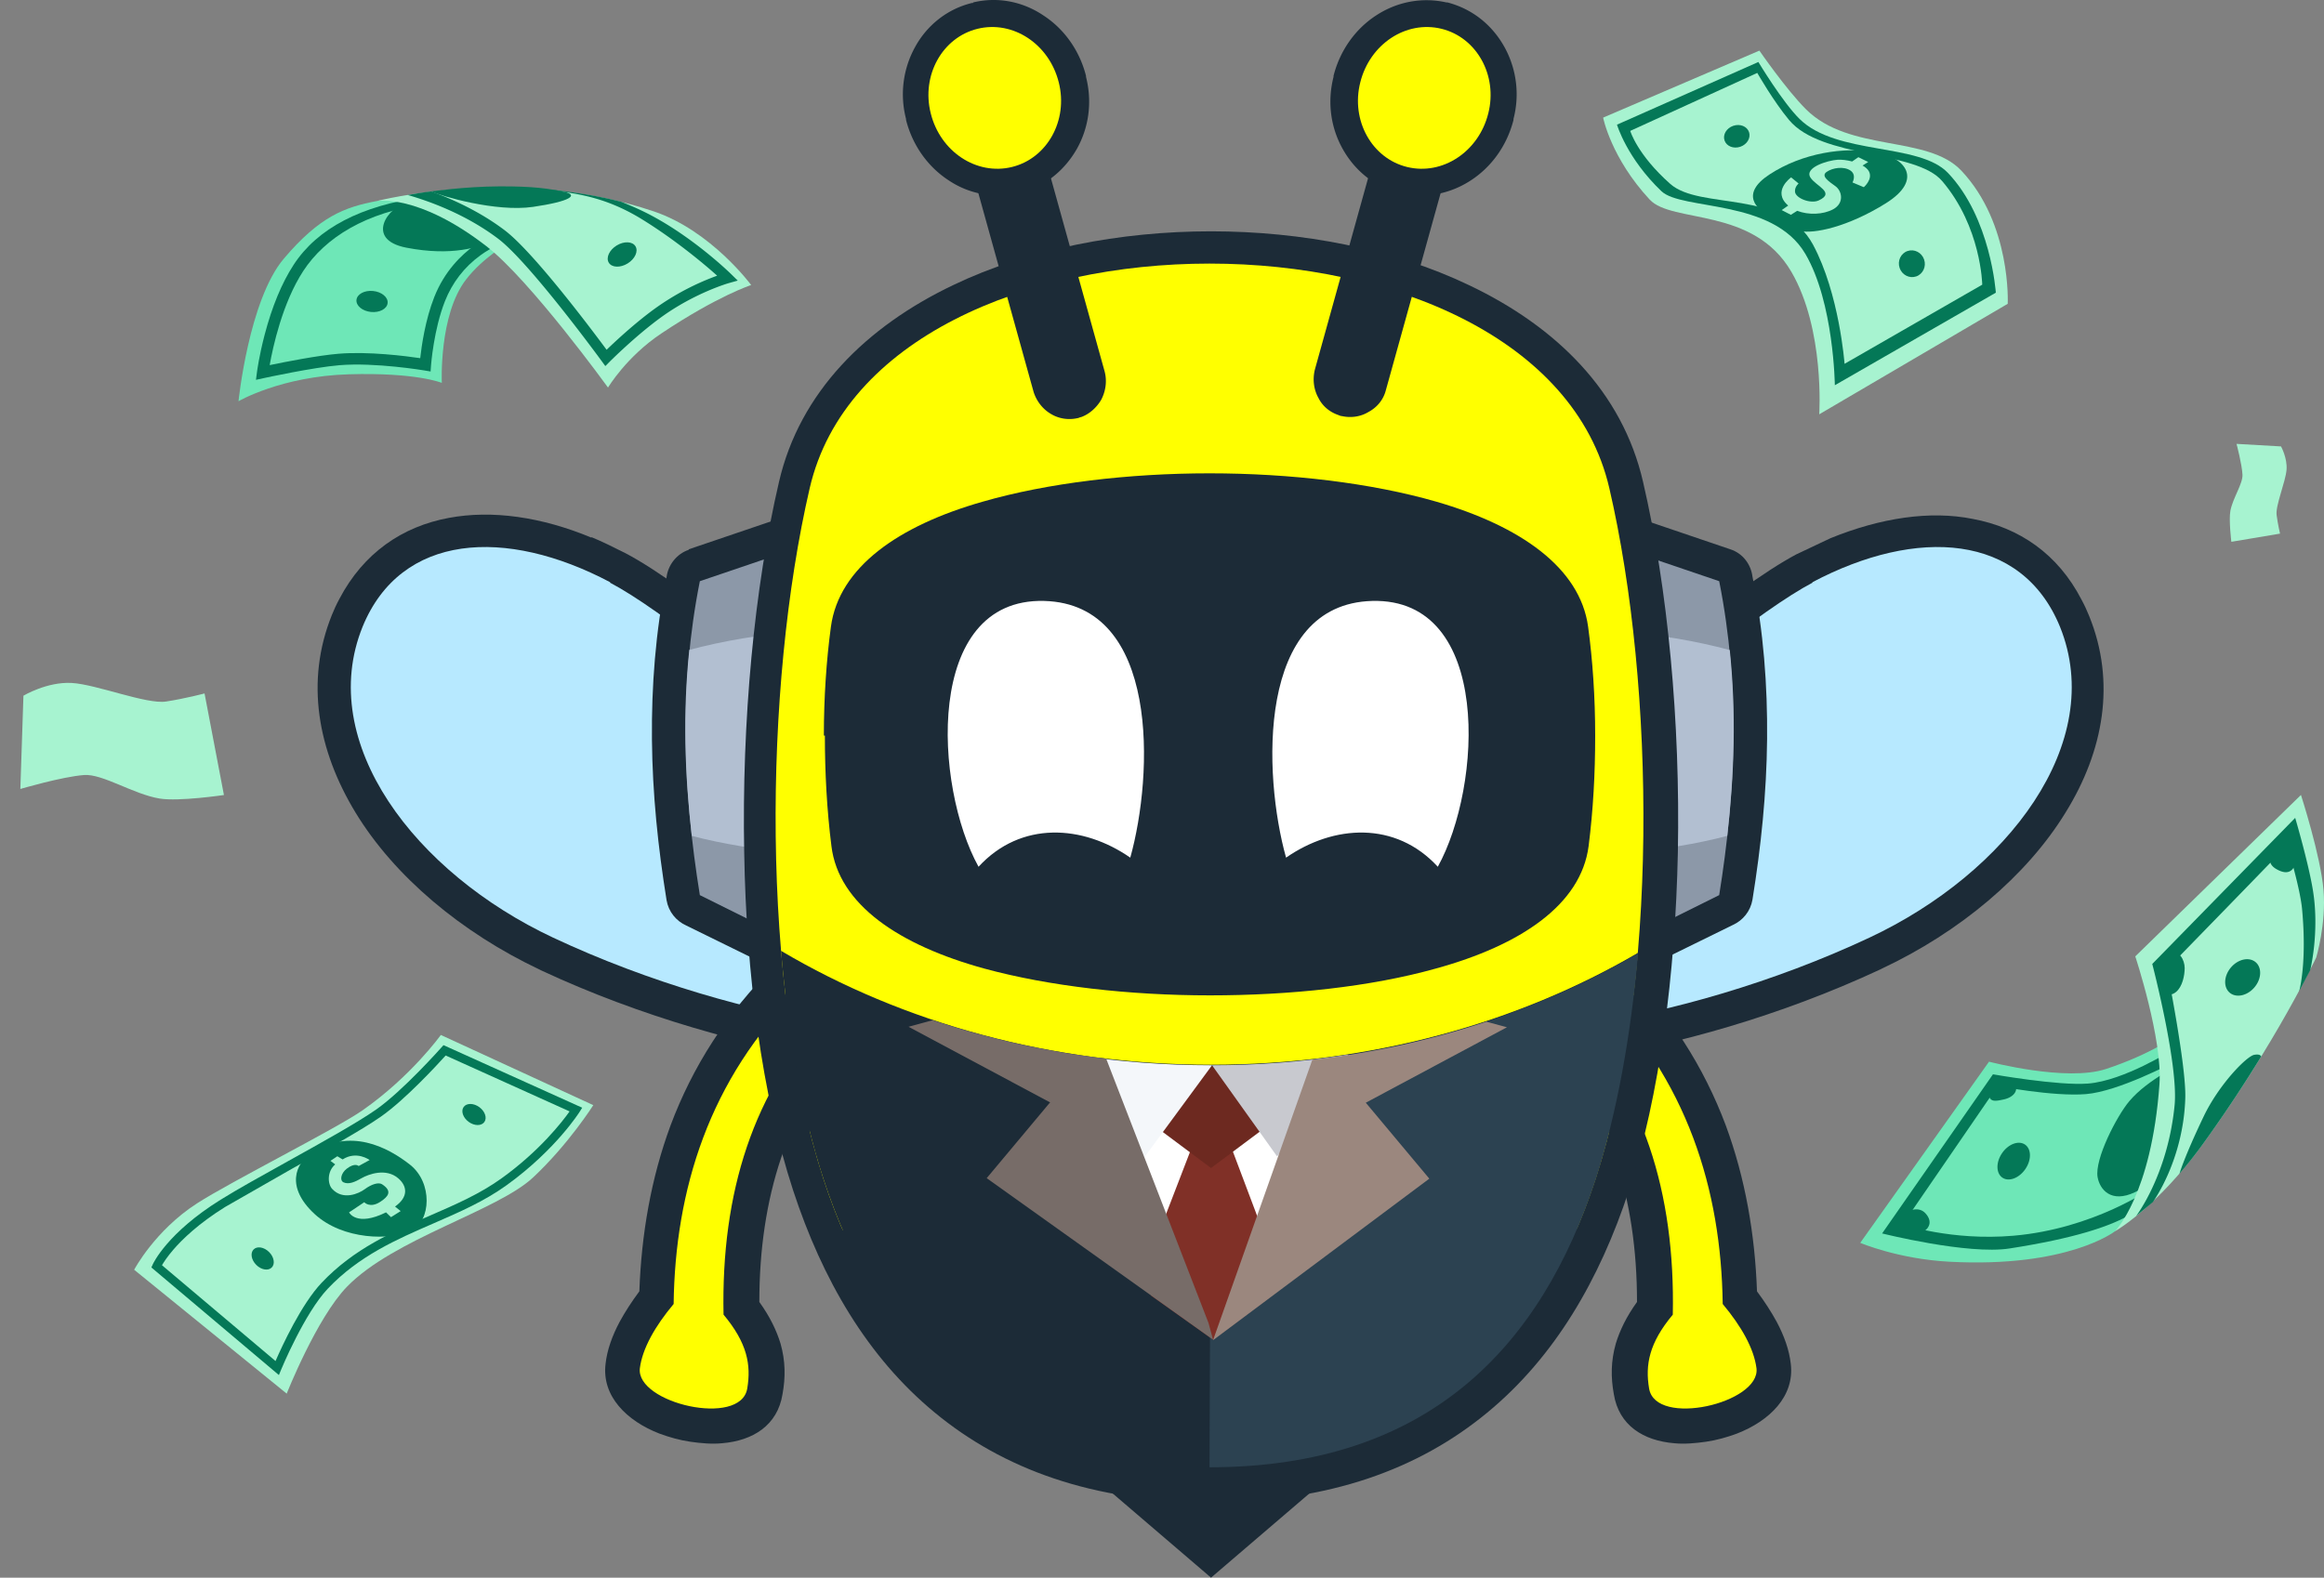
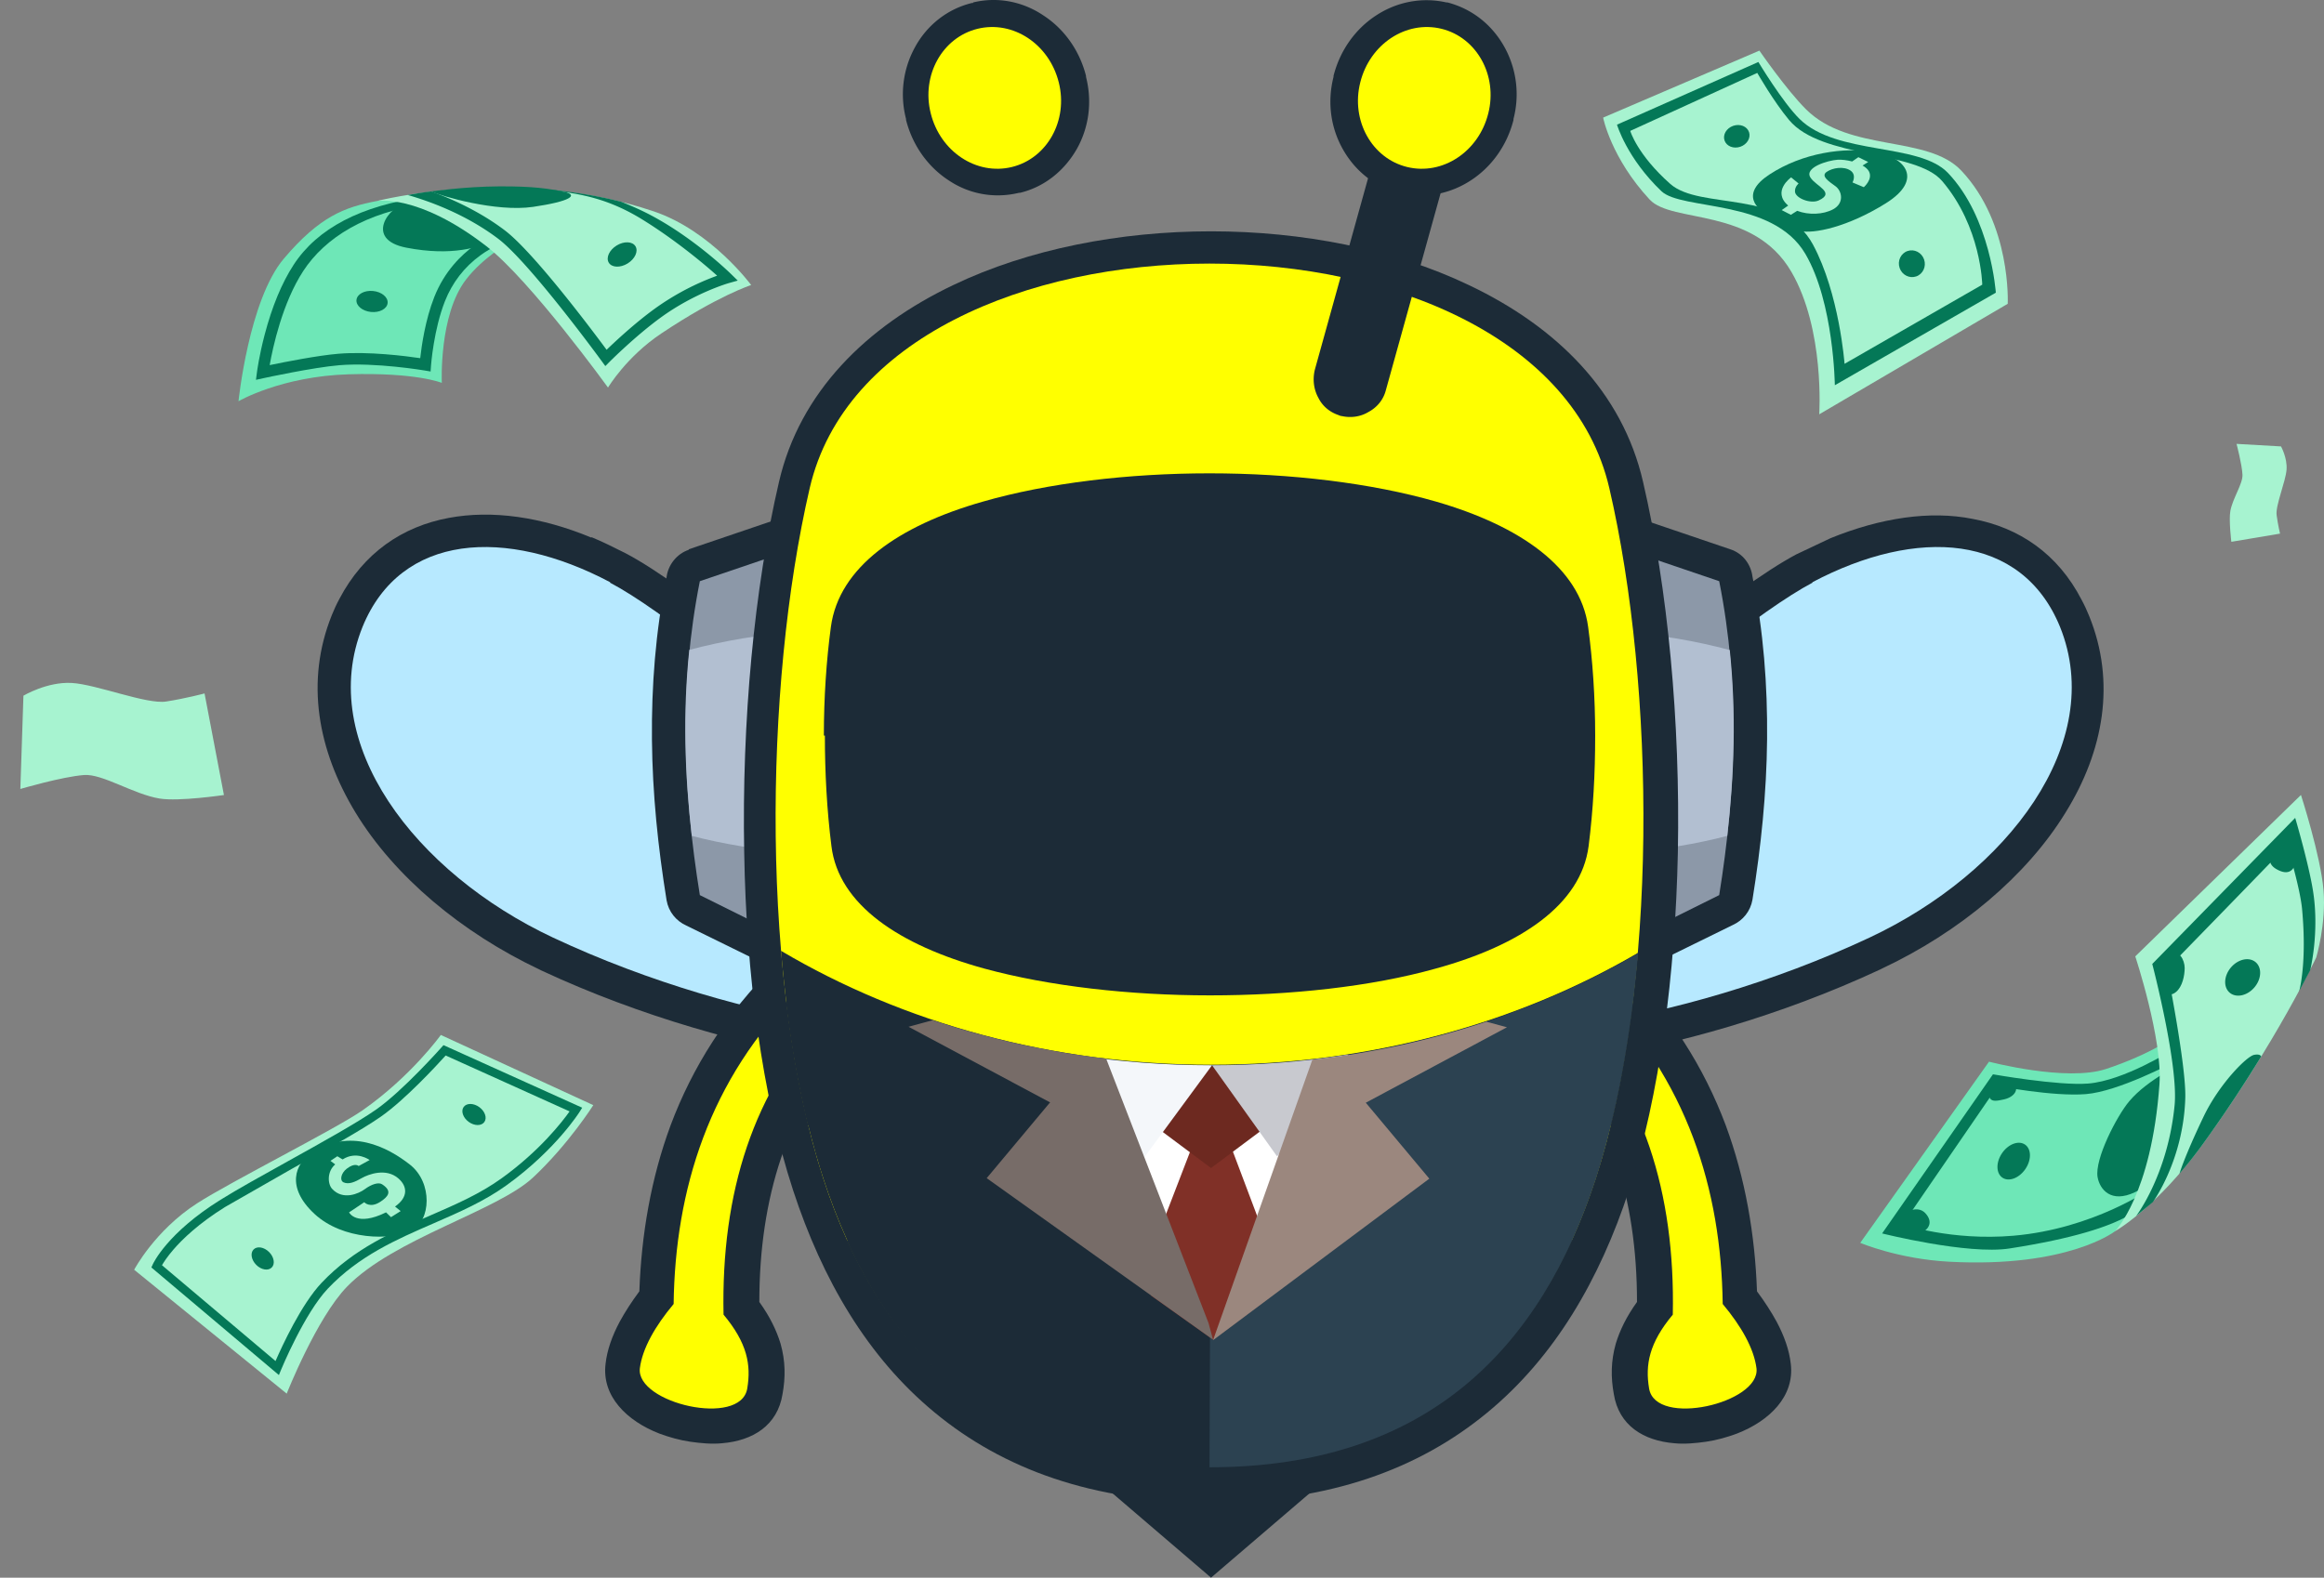
<svg xmlns="http://www.w3.org/2000/svg" width="296" height="201" fill="none">
  <rect width="100%" height="100%" fill="#808080" stroke="none" />
  <style>.B{fill-rule:evenodd}.C{fill:#1c2b37}.D{fill:#a7f3d0}.E{fill:#047857}</style>
  <path d="M75.717 78.109l-3.66-1.677c-4.88-2-9.567-2.774-13.42-2-3.403.645-6.228 2.58-7.962 5.87-.193.323-.385.774-.578 1.29-2.311 5.677-1.091 11.805 2.376 17.418 4.109 6.709 11.301 12.709 19.776 16.708l.257.129c11.814 5.548 24.592 9.096 34.673 10.58 8.412 1.225 14.383 1.483 15.154.451 1.348-3.032-3.66-10.257-10.787-18.191-11.622-13.031-28.702-26.772-35.829-30.578zm-.385-9.676c1.413.581 2.825 1.29 4.366 2.064 7.769 4.064 26.005 18.772 38.269 32.513 9.246 10.386 15.346 20.772 12.199 27.481-2.247 4.774-11.75 6.257-24.078 4.451-10.851-1.613-24.528-5.419-37.113-11.289l-.257-.129c-9.952-4.709-18.492-11.87-23.436-19.998-4.816-7.935-6.421-16.708-3.018-25.159.257-.645.578-1.355.963-2.064 3.082-5.87 8.026-9.225 13.934-10.321 5.522-1.032 11.815-.129 18.171 2.516v-.064z" class="C" />
  <path d="M77.707 74.174c-13.291-7.032-26.647-6.257-31.527 5.677-5.971 14.773 6.678 31.352 24.271 39.609 24.464 11.483 52.973 14.902 55.734 9.031 5.522-11.869-35.957-47.672-48.478-54.252v-.064z" fill="#b7e9ff" class="B" />
  <path d="M85.413 143.363c2.761-7.354 7.063-14.257 13.355-20.45 2.119-2.064 5.265-3.096 7.577-2.903 1.22.065 2.376.516 3.339 1.161 1.284.968 2.119 2.323 2.247 4.065.129 1.935-.706 4.193-3.082 6.773-4.302 4.516-7.384 9.741-9.374 15.547-1.862 5.548-2.761 11.676-2.761 18.32 1.348 1.871 2.183 3.613 2.697 5.29.642 2.258.642 4.322.257 6.451-.642 4-3.788 5.935-7.705 6.258-1.284.129-2.697 0-4.045-.194S85.22 183.1 84 182.649c-4.174-1.613-7.384-4.774-6.87-8.902.193-1.742.835-3.548 1.798-5.355.706-1.29 1.541-2.58 2.504-3.87.257-7.225 1.477-14.386 3.981-21.159zm3.082 26.513c-.706.903-1.284 1.742-1.669 2.58-.45.839-.706 1.613-.77 2.258-.064.71.578-.838 1.156-.58.642.258 1.348.451 2.055.58.578.065 1.156.129 1.605.129 0-.451 0-.903-.193-1.29-.257-.968-.899-2-1.926-3.29l-.257-.322v-.065z" class="C" />
  <path d="M101.85 126.074c-11.557 11.418-15.859 25.546-16.052 40.06-2.376 2.839-3.981 5.677-4.302 8.193-.514 4.451 12.842 7.548 13.677 2.581.514-3.032 0-5.806-3.018-9.419-.321-15.547 3.788-28.577 13.355-38.576 4.816-5.032-.963-5.484-3.724-2.774l.064-.065z" fill="#ff0" class="B" />
  <path d="M219.801 143.363c-2.761-7.354-7.063-14.257-13.355-20.45-2.119-2.064-5.266-3.096-7.577-2.903-1.22.065-2.376.516-3.339 1.161-1.284.968-2.119 2.323-2.247 4.065-.129 1.935.706 4.193 3.082 6.773 4.302 4.516 7.384 9.741 9.374 15.547 1.862 5.548 2.761 11.676 2.761 18.32-1.348 1.871-2.183 3.613-2.697 5.29-.642 2.258-.642 4.322-.256 6.451.642 4 3.788 5.935 7.705 6.258 1.284.129 2.697 0 4.045-.194s2.697-.581 3.917-1.032c4.173-1.613 7.384-4.774 6.87-8.902-.193-1.742-.835-3.548-1.798-5.355-.706-1.29-1.541-2.58-2.504-3.87-.257-7.225-1.477-14.386-3.981-21.159zm-3.082 26.513c.706.903 1.284 1.742 1.669 2.58.45.839.707 1.613.771 2.258.064.71-.578-.838-1.156-.58-.642.258-1.348.451-2.054.58-.578.065-1.156.129-1.606.129 0-.451 0-.903.193-1.29.257-.968.899-2 1.926-3.29l.257-.322v-.065z" class="C" />
  <path d="M203.364 126.074c11.557 11.418 15.859 25.546 16.052 40.06 2.376 2.839 3.981 5.677 4.302 8.193.514 4.451-12.842 7.548-13.677 2.581-.513-3.032 0-5.806 3.018-9.419.321-15.547-3.788-28.577-13.355-38.576-4.816-5.032.963-5.484 3.724-2.774l-.064-.065z" fill="#ff0" class="B" />
  <path d="M98.126 75.465l-5.329 1.806c-.963 5.677-1.348 11.289-1.284 16.837.064 5.677.578 11.353 1.413 17.03l3.852 1.935 1.348-37.608zm-10.402-5.483l13.484-4.58c.449-.129.963-.258 1.541-.194 2.311.064 4.173 2.064 4.109 4.387l-1.798 50.317c0 .581-.192 1.162-.449 1.742-1.027 2.129-3.532 2.968-5.651 1.935l-11.558-5.676c-1.284-.581-2.247-1.742-2.504-3.226-1.091-6.773-1.798-13.547-1.862-20.449-.064-6.838.45-13.74 1.862-20.707.193-1.548 1.284-2.967 2.825-3.484v-.064z" class="C" />
  <g class="B">
    <path d="M102.621 69.465l-13.484 4.58c-2.697 13.547-2.119 26.836 0 39.996l11.686 5.806 1.798-50.318v-.065z" fill="#8c98a8" />
    <path d="M87.788 82.819c-.835 7.999-.578 15.869.321 23.674 3.917 1.033 8.347 1.742 13.099 2.194l.963-28.255c-5.265.387-10.145 1.226-14.447 2.387h.064z" fill="#b2bfd1" />
  </g>
  <path d="M228.792 70.627l4.366-2.064c6.357-2.58 12.649-3.548 18.107-2.451 5.907 1.097 10.851 4.451 13.869 10.322.385.71.706 1.419.963 2.064 3.403 8.386 1.862 17.159-3.018 25.029-4.944 8.064-13.484 15.224-23.372 19.869l-.257.129c-12.585 5.87-26.133 9.676-36.984 11.289-12.264 1.806-21.767.323-23.95-4.451-3.082-6.709 2.889-17.03 12.135-27.352 12.2-13.676 30.436-28.319 38.141-32.384zm7.641 5.741c-1.285.516-2.505 1.097-3.66 1.677-7.128 3.742-24.143 17.546-35.829 30.577-7.127 8-12.136 15.16-10.787 18.128.77 1.096 6.677.838 15.153-.387 10.081-1.484 22.794-5.032 34.673-10.58l.257-.129c8.476-3.935 15.667-9.999 19.776-16.708 3.468-5.677 4.688-11.805 2.376-17.418-.192-.516-.385-.968-.578-1.29-1.733-3.355-4.559-5.225-7.962-5.87-3.852-.71-8.54 0-13.419 2z" class="C" />
  <path d="M230.846 74.174c13.292-7.032 26.647-6.257 31.527 5.677 5.972 14.773-6.678 31.352-24.271 39.609-24.464 11.483-52.973 14.902-55.734 9.031-5.522-11.869 35.958-47.672 48.478-54.252v-.064z" fill="#b7e9ff" class="B" />
  <path d="M206.897 65.401l13.484 4.58c1.605.516 2.632 1.935 2.825 3.483 1.412 6.967 1.926 13.87 1.862 20.707-.064 6.903-.771 13.676-1.862 20.45-.257 1.483-1.22 2.645-2.504 3.225l-11.558 5.677c-2.119 1.032-4.623.129-5.65-1.935-.257-.581-.386-1.161-.45-1.742l-1.798-50.317c-.064-2.322 1.734-4.322 4.11-4.387.513 0 1.027 0 1.477.194l.064.064zm8.411 11.87l-5.329-1.806 1.348 37.608 3.853-1.935c.834-5.677 1.348-11.353 1.412-17.03.065-5.612-.321-11.225-1.284-16.837z" class="C" />
  <g class="B">
    <path d="M205.484 69.465l13.484 4.58c2.697 13.547 2.119 26.836 0 39.996l-11.686 5.806-1.798-50.318v-.065z" fill="#8c98a8" />
    <path d="M220.316 82.819c.835 7.999.578 15.869-.321 23.674-3.917 1.033-8.347 1.742-13.099 2.194l-1.027-28.255c5.265.387 10.145 1.226 14.447 2.387z" fill="#b2bfd1" />
  </g>
  <path d="M209.272 61.402c3.146 13.547 4.752 30.513 4.431 47.221-.321 15.546-2.312 30.9-6.229 43.027-3.724 11.354-9.438 21.224-18.043 28.32-8.668 7.16-20.097 11.418-35.186 11.418s-26.519-4.258-35.187-11.418c-8.604-7.096-14.319-16.966-18.043-28.32-3.981-12.192-5.971-27.481-6.228-43.027-.321-16.708 1.284-33.739 4.43-47.221 2.633-11.418 11.109-19.804 22.217-25.094 9.567-4.58 21.253-6.838 32.811-6.838s23.244 2.258 32.811 6.838c11.172 5.29 19.584 13.612 22.216 25.094zm-4.43 47.092c.321-15.999-1.22-32.19-4.238-45.157-1.991-8.644-8.668-15.095-17.593-19.353-8.412-4-18.814-5.999-29.216-5.999s-20.804 2-29.215 5.999c-8.925 4.193-15.603 10.644-17.593 19.353-3.018 12.902-4.559 29.158-4.238 45.157.321 14.708 2.119 29.222 5.843 40.576 3.21 9.87 8.09 18.385 15.346 24.384 7.191 5.935 16.823 9.419 29.793 9.419s22.602-3.484 29.793-9.419c7.256-5.934 12.136-14.45 15.346-24.384 3.724-11.354 5.586-25.868 5.843-40.576h.129z" class="C" />
  <g class="B">
    <path d="M204.97 62.175c5.908 25.481 6.229 63.542-1.733 87.991-6.935 21.224-21.189 36.706-49.185 36.706s-42.249-15.482-49.184-36.706c-7.962-24.514-7.641-62.509-1.734-87.991 8.861-38.125 92.975-38.125 101.836 0z" fill="#ff0" />
    <path d="M100.117 127.782c.642 5.419 1.605 10.708 2.761 15.546 9.952 5.226 21.638 10.645 38.268 11.225l12.907 8.773 12.906-8.773c16.63-.58 28.316-5.999 38.268-11.225 1.156-4.838 2.119-10.127 2.761-15.546-11.943 9.031-31.398 15.417-53.935 15.417s-41.929-6.386-53.936-15.417zm100.166 30.19c-7.769 17.224-21.703 29.094-46.23 29.094s-38.462-11.87-46.231-29.094c7.448 4.967 18.492 8.128 30.692 8.644l15.539 11.677 15.538-11.677c12.2-.516 23.244-3.677 30.692-8.644z" class="C" />
  </g>
-   <path d="M101.015 129.265l1.028 6.516 1.477 7.096c4.879 2.516 10.209 5.161 16.245 7.16 6.164 2.065 13.227 3.548 21.445 3.871h.193l12.713 8.644 12.714-8.644h.193c8.218-.323 15.217-1.806 21.445-3.871 6.1-1.999 11.366-4.644 16.245-7.16.578-2.258 1.028-4.645 1.477-7.096.386-2.129.707-4.322 1.028-6.516-6.1 4.322-13.87 7.999-22.859 10.58s-19.263 4.064-30.178 4.064-21.189-1.484-30.179-4.064-16.823-6.258-22.858-10.58h-.129zm-.321 6.645c-.449-2.645-.899-5.354-1.22-8.128l-.193-1.549 1.284.968c6.1 4.645 14.19 8.515 23.693 11.225 8.861 2.516 19.006 3.999 29.793 3.999s20.933-1.483 29.793-3.999c9.503-2.71 17.594-6.645 23.694-11.225l1.284-.968-.193 1.549c-.321 2.774-.706 5.483-1.22 8.128-.449 2.58-.963 5.096-1.541 7.483v.322c-.064 0-.321.129-.321.129-5.008 2.581-10.402 5.29-16.694 7.355-6.229 2.064-13.292 3.612-21.639 3.935l-13.099 8.902-13.098-8.902c-8.283-.323-15.346-1.807-21.639-3.935s-11.75-4.774-16.694-7.355l-.257-.129v-.322c-.642-2.451-1.156-4.967-1.605-7.483h-.129zm100.231 22.191c-3.917 8.709-9.439 16.127-17.08 21.288-7.64 5.225-17.4 8.193-29.793 8.193s-22.152-3.032-29.793-8.193c-7.641-5.225-13.163-12.579-17.08-21.288l-.963-2.129 1.927 1.29c3.66 2.452 8.283 4.452 13.484 5.935 5.136 1.419 10.851 2.387 16.887 2.581h.192l15.346 11.482 15.282-11.482h.193c6.035-.258 11.75-1.162 16.887-2.645 5.201-1.484 9.76-3.484 13.484-5.935l1.926-1.29-.963 2.128.064.065zm-17.85 20.449c6.806-4.644 11.879-11.095 15.667-18.707-3.403 2-7.448 3.677-11.879 4.902-5.201 1.484-10.915 2.387-16.951 2.645l-15.796 11.87-15.795-11.87c-6.036-.258-11.815-1.161-16.951-2.645-4.431-1.225-8.476-2.902-11.879-4.902 3.724 7.612 8.797 14.063 15.667 18.707 7.448 5.032 16.887 8 29.023 8s21.638-2.903 29.022-8h-.128z" class="C" />
  <path d="M114.178 81.271c-.513 3.935-.834 8.322-.834 12.708s.256 8.773.77 12.966c.45 3.484 5.779 6.387 13.291 8.516 7.513 2.064 17.016 3.096 26.583 3.096s19.07-1.032 26.583-3.096c7.576-2.065 12.842-4.968 13.291-8.516.514-4.193.771-8.644.771-12.966s-.257-8.773-.835-12.708c-.514-3.742-5.779-6.709-13.292-8.902s-17.015-3.29-26.582-3.29-19.07 1.097-26.583 3.29-12.777 5.161-13.291 8.902h.128zm-9.246 12.45c0-4.838.321-9.612.899-13.87 1.027-7.612 8.668-12.902 19.327-15.934 8.283-2.387 18.621-3.613 28.894-3.613s20.611 1.226 28.894 3.613c10.659 3.096 18.3 8.386 19.327 15.934.578 4.258.899 8.967.899 13.87s-.256 9.483-.834 14.063c-.963 7.483-8.669 12.644-19.456 15.611-8.283 2.323-18.556 3.419-28.766 3.419s-20.482-1.161-28.765-3.419c-10.787-2.967-18.557-8.128-19.456-15.611-.578-4.58-.834-9.354-.834-14.063h-.129z" class="C" />
  <g class="B">
    <path d="M110.005 80.432c-1.092 8.064-1.156 17.934 0 26.836 2.632 20.45 85.526 20.45 88.159 0 1.156-8.902 1.092-18.772 0-26.836-2.825-21.159-85.27-21.159-88.095 0h-.064z" class="C" />
-     <path d="M143.96 109.267c-6.036-4.193-13.934-4.709-19.327 1.162-5.651-10.193-6.999-34.255 8.347-33.868 14.768.387 13.933 22.127 10.98 32.706zm19.841 0c6.036-4.193 13.933-4.709 19.327 1.162 5.65-10.193 6.999-34.255-8.347-33.868-14.768.387-13.934 22.127-10.98 32.706z" fill="#fff" />
  </g>
  <g class="C">
-     <path d="M126.25 12.891h-.065v.194l9.824 35.351s0 .065.065.129h.128s.064 0 .129-.065v-.129l-9.76-35.158v-.193c-.065 0-.129 0-.129-.065h-.128l-.064-.065zm-1.156-4.193a4.76 4.76 0 0 1 3.531.452c1.028.581 1.862 1.613 2.248 2.838l9.824 35.351c.321 1.226.128 2.516-.45 3.613-.578.968-1.477 1.806-2.568 2.193-.129 0-.321.129-.45.129-1.155.258-2.375.065-3.338-.516-1.028-.581-1.863-1.613-2.248-2.838l-9.824-35.351c-.321-1.226-.128-2.516.45-3.613.578-1.032 1.605-1.871 2.825-2.258z" />
-     <path d="M125.608 10.697c1.284-.387 2.632.387 3.017 1.742l9.824 35.351c.386 1.29-.385 2.645-1.733 3.032-1.284.387-2.633-.387-3.018-1.677l-9.824-35.351c-.385-1.29.385-2.645 1.669-3.032l.065-.064z" class="B" />
    <path d="M123.938.311c3.211-.774 6.421-.065 8.989 1.677 2.569 1.677 4.559 4.387 5.394 7.677v.129c.835 3.29.321 6.515-1.156 9.16-1.541 2.709-4.045 4.838-7.255 5.612h-.129c-3.21.774-6.421.129-8.989-1.613-2.568-1.677-4.559-4.387-5.394-7.677v-.129a12.45 12.45 0 0 1 1.156-9.16c1.477-2.709 4.045-4.838 7.256-5.612h.128V.311zm5.137 7.29c-1.092-.71-2.44-1.032-3.724-.71s-2.248 1.161-2.89 2.322c-.642 1.226-.899 2.774-.513 4.322.385 1.613 1.348 2.903 2.504 3.677 1.091.71 2.44 1.032 3.724.71.578-.129 1.092-.387 1.541-.71 1.669-1.29 2.44-3.548 1.862-5.935-.385-1.613-1.348-2.903-2.504-3.677z" />
  </g>
  <path d="M124.516 3.666c4.495-1.097 9.118 1.935 10.338 6.838 1.22 4.838-1.477 9.676-5.972 10.773s-9.117-1.935-10.337-6.838c-1.22-4.838 1.476-9.676 5.971-10.773z" fill="#ff0" class="B" />
  <g class="C">
    <path d="M181.919 12.891h-.192l-.065.064v.194c-.064 0-9.824 35.158-9.824 35.158v.129s0 .065.129.065h.128s.064 0 .064-.129l9.824-35.351v-.194l-.064.065zm-2.376-4c1.028-.581 2.312-.774 3.532-.452 1.284.387 2.247 1.226 2.825 2.258s.771 2.322.45 3.613l-9.824 35.351c-.321 1.29-1.156 2.258-2.248 2.838-.963.581-2.183.774-3.339.516-.128 0-.321-.065-.449-.129-1.156-.387-2.055-1.161-2.568-2.193-.578-1.032-.771-2.322-.45-3.613l9.824-35.351a4.54 4.54 0 0 1 2.247-2.838z" />
    <path d="M182.497 10.891c-1.284-.387-2.633.387-3.018 1.742l-9.824 35.351c-.385 1.29.385 2.645 1.67 3.032s2.632-.387 3.017-1.677l9.824-35.351c.386-1.29-.385-2.645-1.733-3.032l.064-.064z" class="B" />
    <path d="M182.754 7.149c-1.285-.323-2.633 0-3.725.71-1.219.774-2.118 2.064-2.504 3.612-.578 2.387.257 4.645 1.862 5.935.45.323.964.581 1.541.71h.065c1.284.322 2.632 0 3.724-.71 1.22-.774 2.119-2.064 2.504-3.612.385-1.613.128-3.161-.514-4.387-.642-1.161-1.605-2-2.889-2.322l-.064.065zm-7.513-5.161c2.633-1.742 5.843-2.387 8.989-1.677h.129c3.21.839 5.714 2.903 7.256 5.677a12.45 12.45 0 0 1 1.155 9.16v.129c-.834 3.29-2.825 5.999-5.393 7.677-2.633 1.742-5.843 2.387-8.99 1.677h-.128c-3.21-.839-5.715-2.903-7.256-5.677-1.476-2.645-1.99-5.87-1.155-9.16v-.129c.834-3.29 2.825-5.999 5.393-7.677z" />
  </g>
  <path d="M183.588 3.666c-4.494-1.097-9.117 1.935-10.337 6.838-1.22 4.838 1.476 9.676 5.971 10.773s9.118-1.935 10.338-6.838c1.22-4.838-1.477-9.676-5.972-10.773z" fill="#ff0" class="B" />
  <g class="C">
    <path d="M153.795 200.613l-13.034-11.16v-4.58l13.484 1.29 13.484-1.29v4.58L154.245 201l-.45-.387z" />
    <path d="M99.475 121.137c.899 10.58 2.632 20.579 5.393 29.029 6.935 21.224 21.189 36.706 49.185 36.706s42.249-15.482 49.184-36.706c2.697-8.386 4.495-18.32 5.393-28.771-15.346 8.967-34.095 14.257-54.385 14.257s-39.296-5.354-54.77-14.515z" class="B" />
  </g>
  <path d="M154.052 186.937c27.996 0 42.25-15.482 49.185-36.706 2.696-8.386 4.494-18.321 5.393-28.771-15.346 8.967-34.095 14.257-54.385 14.257l-.193 51.22z" fill="#2c4251" class="B" />
  <path d="M139.413 142.296l5.072 14.515h19.52v-14.515h-24.592z" fill="#fff" />
  <path d="M156.749 145.973h-4.88l-6.036 15.676.771 3.419 7.898 5.612 7.255-5.419.899-3.612-5.907-15.676z" fill="#803027" />
  <path d="M144.485 141.522l9.824-5.741 9.695 5.741-9.759 7.29-9.76-7.29z" fill="#6d2920" />
  <path d="M145.834 147.328l8.539-11.612h-.128c-5.907 0-11.686-.452-17.272-1.29 1.798 3.548 4.559 7.805 8.861 12.966v-.064z" fill="#f4f7fa" class="B" />
  <path d="M162.657 147.328c4.366-5.161 7.191-9.418 9.053-12.966-5.586.903-11.429 1.355-17.336 1.355l8.283 11.611z" fill="#c8c9cf" />
  <path d="M133.762 140.426l-8.09 9.676 28.83 20.578-.578-2.128-13.035-33.674a111.2 111.2 0 0 1-22.088-4.903l-3.082.839 17.979 9.612h.064z" fill="#776c68" />
  <path d="M154.502 170.68v.194-.129l27.546-20.579-8.091-9.676 17.979-9.612-2.633-.71c-6.998 2.323-14.447 4-22.152 4.839l-12.649 35.738v-.065z" fill="#9b877e" />
  <path d="M204.186 14.986s1 5.131 5.924 10.437c2.871 3.094 13.216.883 18.065 9.232 4.258 7.332 3.535 18.13 3.535 18.13l24.007-14.08s.494-10.162-5.899-16.955c-4.329-4.601-14.235-2.289-19.793-7.826-2.52-2.51-5.937-7.475-5.937-7.475l-19.902 8.536z" class="D" />
  <path d="M205.951 15.882s1.242 4.255 5.66 8.477c2.593 2.478 14.188.924 18.33 7.984 3.638 6.2 3.757 16.737 3.757 16.737l20.505-11.792s-.628-9.519-6.099-15.258c-3.705-3.887-14.144-2.2-18.901-6.876-2.156-2.12-5.245-7.256-5.245-7.256l-18.007 7.985z" class="E" />
  <path d="M207.638 16.675s.884 3.023 5.095 6.753c3.813 3.377 14.344.609 18.177 7.73 3.367 6.253 4.024 15.193 4.024 15.193l17.538-10.083s-.124-7.368-5.109-13.203c-3.376-3.951-15.359-2.831-19.487-7.767-1.998-2.389-4.059-6.009-4.059-6.009l-16.179 7.388z" class="D" />
  <path d="M225.616 27.582c-1.993-.851-3.96-2.905-.274-5.333 4.23-2.786 9.563-3.54 13.462-2.887s6.224 3.511 1.392 6.534-9.19 3.94-10.981 3.523-3.599-1.837-3.599-1.837zm-2.848-10.752c.249.737-.247 1.573-1.108 1.867s-1.763-.063-2.012-.8.246-1.573 1.108-1.867 1.762.063 2.012.8zm22.299 16.236c.304.894-.149 1.858-1.011 2.153s-1.806-.191-2.109-1.085.15-1.858 1.011-2.153 1.806.191 2.109 1.085z" class="E" />
  <path d="M237.228 21.09l.718-.451-1.25-.613-.793.546c-.664-.174-1.346-.253-1.845-.221-1.252.08-4.274.98-3.472 2.262.691 1.107 3.229 1.915 1.065 2.919-1.036.481-2.976-.279-3.03-1.12-.04-.629.46-1.032.46-1.032l-.951-.782s-2.495 1.765-.375 3.591l-.825.578 1.165.601.809-.509c1.445.561 3.318.483 4.568-.19 1.457-.785 1.144-2.33.308-2.941s-1.905-1.287-1.128-1.827 2.199-.737 3.024-.18.27 1.525.27 1.525l1.441.603s1.181-1.008.655-2.012c-.151-.287-.444-.538-.814-.748zm53.297 35.785s.824 1.471.704 2.981-1.42 4.557-1.264 5.76.435 2.37.435 2.37l-6.201 1.042s-.341-2.789-.122-3.949c.306-1.616 1.595-3.461 1.539-4.598-.067-1.35-.756-3.93-.756-3.93l5.665.324zM2.983 88.634s3.012-1.799 6.153-1.623 9.529 2.75 12.017 2.365 4.899-1.029 4.899-1.029l2.469 12.941s-5.771.853-8.191.45c-3.37-.56-7.261-3.171-9.619-2.997-2.798.207-8.119 1.777-8.119 1.777l.393-11.883z" class="D" />
  <path d="M72.968 27.121l-22.66-1.869-2.331.364c-4.041.769-7.24 1.926-11.822 7.331-4.458 5.257-5.778 18.171-5.778 18.171s5.441-3.181 14.063-3.433 11.832 1.096 11.832 1.096-.386-8.656 3.076-13.157c4.314-5.608 13.619-8.503 13.619-8.503z" fill="#6ee7b7" />
  <g class="E">
    <path d="M32.601 48.39l.135-1.031c.011-.083.273-2.058.975-4.728.947-3.6 2.188-6.593 3.689-8.896 3.029-4.649 8.596-7.553 16.546-8.633l.195.915c-7.513 1.02-12.735 4.242-15.522 8.519-2.65 4.066-3.864 9.692-4.272 11.982 1.936-.402 6.108-1.226 8.751-1.447 3.824-.32 8.58.289 10.425.562.164-1.504.636-4.875 1.792-7.797 1.314-3.321 3.479-5.382 5.065-6.526 1.726-1.246 3.146-1.704 3.205-1.723l.439 1.395c-.011.004-1.296.425-2.84 1.55-2.053 1.495-3.572 3.462-4.515 5.845-1.425 3.601-1.765 8.106-1.768 8.152l-.058.802-.789-.134c-.062-.011-6.27-1.049-10.834-.667-3.365.282-9.544 1.626-9.606 1.64l-1.012.221z" />
    <path d="M51.82 25.855c-2.282.38-5.474 4.648-.072 5.698 5.859 1.139 9.355-.07 11.218-.955s-5.677-4.365-5.677-4.365l-5.469-.378z" />
  </g>
  <path d="M47.978 25.617s5.229-1.024 13.988 5.761c5.593 4.333 15.475 17.999 15.475 17.999s2.326-3.911 6.777-6.884c7.231-4.831 11.456-6.177 11.456-6.177s-5.081-6.903-12.365-9.372c-17.564-5.955-35.33-1.326-35.33-1.326z" class="D" />
  <g class="E">
    <path d="M92.832 36.066l1.133-.318-.842-.825c-.213-.209-5.294-5.153-11.271-8.03-.871-.419-1.794-.816-2.735-1.189-3.247-.82-6.454-1.316-9.505-1.584 3.048.531 6.973.625 12.175 3.831 4.155 2.561 7.876 5.663 9.554 7.173a32.78 32.78 0 0 0-7.944 4.202c-2.551 1.851-5.048 4.186-6.136 5.236-1.939-2.622-9.309-12.443-12.975-15.221-3.244-2.459-6.85-4.04-9.304-4.934-.041-.015-.034-.005-.074-.019-1.16.135-2.073.31-2.978.457 2.518.717 7.296 2.368 11.539 5.584 3.995 3.028 13.07 15.444 13.162 15.569l.467.641.559-.561c.032-.033 3.293-3.296 6.533-5.646 4.296-3.117 8.598-4.352 8.641-4.365z" />
    <path d="M54.908 24.387c1.205.568 8.236 2.666 12.992 1.968s5.858-1.51 3.931-1.917-3.885-.717-8.268-.694-8.655.643-8.655.643zm25.027 9.181c-.94.576-2.013.53-2.397-.103s.066-1.613 1.005-2.189 2.013-.53 2.397.103-.066 1.613-1.005 2.189zm-32.681 6.177c-1.095-.11-1.924-.797-1.85-1.535s1.021-1.247 2.116-1.137 1.924.797 1.85 1.535-1.021 1.247-2.116 1.137z" />
  </g>
  <path d="M283.228 126.64c-.848.309-3.755 5.823-14.98 9.549-5.05 1.676-14.913-.927-14.913-.927l-16.403 23.081s4.81 2.054 11.327 2.404c15.165.813 21.135-3.891 21.135-3.891l3.845-3.499 9.989-26.717z" fill="#6ee7b7" />
  <g class="E">
    <path d="M276.771 133.715s-6.22 3.977-10.833 4.335c-3.78.294-12.101-1.18-12.101-1.18l-14.118 20.274s10.891 2.74 16.219 1.916c16.657-2.577 17.235-6.131 17.235-6.131l.765-1.495s-7.301 5.121-17.49 6c-7.922.685-14.111-1.445-14.111-1.445l12.103-17.63s7.059 1.369 11.226 1.035 11.085-4.019 11.085-4.019l.02-1.66zm3.271.583c-2.222 1.229-6.482 3.201-8.839 5.995-1.61 1.91-4.442 7.41-4.039 9.684.275 1.55 1.7 3.373 4.765 1.908s5.987-3.49 5.987-3.49l2.126-14.097z" />
    <path d="M275.623 138.976l.267-.92-1.509.426-.259 1.057c-.69.354-1.322.802-1.718 1.204-.994 1.012-2.867 4.046-1.235 4.522 1.409.41 4.149-.822 3.077 1.654-.514 1.186-2.714 2.008-3.387 1.34-.504-.499-.384-1.215-.384-1.215l-1.385.059s-.782 3.366 2.366 3.305l-.263 1.107 1.43-.371.301-1.038c1.635-.617 3.154-2.093 3.703-3.601.641-1.759-.776-2.824-1.936-2.708s-2.564.352-2.313-.688 1.3-2.278 2.411-2.431 1.366 1.081 1.366 1.081l1.663-.579s.242-1.739-.951-2.187c-.342-.128-.776-.119-1.244-.017z" />
  </g>
  <path d="M293.065 101.28l-21.102 20.565s3.492 10.554 3.08 16.29c-1.012 14.108-5.68 18.744-5.68 18.744s5.353-3.001 11.366-11.338c9.16-12.701 14.286-23.569 14.286-23.569s1.28-4.241.922-8.577-2.872-12.115-2.872-12.115z" class="D" />
  <g class="E">
    <path d="M272.075 154.921s4.03-5.242 4.896-14.108c.506-5.177-2.844-18.001-2.844-18.001L292.33 104.2s1.689 5.717 2.261 9.243c.865 5.329-.35 10.173-.35 10.173l-1.399 2.652s1.015-3.505.363-10.471c-.251-2.674-1.9-8.197-1.95-8.065s-15.262 15.736-15.262 15.736 2.462 12.276 2.34 16.396c-.236 7.994-4.134 13.286-4.134 13.286l-2.124 1.771zm5.518-5.392s.549-1.985 3.073-7.273c1.946-4.079 5.462-7.679 6.437-7.865.637-.121.836.065.898.209-2.032 3.316-4.484 7.077-7.323 11.014a57.35 57.35 0 0 1-3.085 3.915zm-22.565.5c.813.567 2.122.088 2.923-1.071s.792-2.558-.022-3.126-2.122-.088-2.923 1.071-.791 2.558.022 3.126zm28.945-23.571c.816.712 2.224.426 3.145-.64s1.006-2.505.19-3.218-2.224-.425-3.144.64-1.007 2.506-.191 3.218zm-41.72 30.392c1.513 1.207 4.784-.295 2.983-2.269-1.292-1.416-3.917.449-3.485 1.891l.502.378zm12.67-19.157c2.385-.201 2.501 1.914.251 2.388-.96.202-1.796.411-1.882-.749-.058-.79.76-1.642 1.38-1.639h.251z" />
    <path d="M276.5 121.939c.989-1.211 1.76.406 1.756 1.386s-.291 2.383-1.098 3.05c-1.102.911-1.577-.346-1.884-1.537-.299-1.156.066-1.791.85-2.647l.376-.252zm15.555-16.258h.377c.282 1.636.752 6.933-2.509 5.041-2.338-1.356.862-4.033 2.132-5.041z" />
  </g>
  <path d="M17.088 161.77s2.634-4.997 8.011-8.458c4.362-2.809 17.71-9.497 21.095-11.866 6.189-4.331 9.954-9.588 9.954-9.588l19.418 8.942s-3.144 4.978-7.669 9.212c-4.583 4.287-17.727 7.778-23.696 13.913-3.864 3.972-7.684 13.629-7.684 13.629l-19.43-15.784z" class="D" />
  <g class="E">
    <path d="M35.523 175.187l-16.24-13.707.166-.374c.072-.162 1.838-4.011 8.646-8.253 2.13-1.328 5.242-3.056 8.536-4.885 4.345-2.413 8.838-4.908 11.248-6.588 3.427-2.39 8.291-7.871 8.34-7.926l.265-.3 17.669 7.972-.332.53c-.031.05-.782 1.239-2.305 2.989-1.398 1.608-3.742 4.013-6.965 6.337-2.872 2.071-6.02 3.44-9.353 4.889-4.662 2.026-9.482 4.122-13.445 8.308-2.978 3.144-5.916 10.247-5.946 10.318l-.283.69zm-14.892-13.993l14.463 12.207c.828-1.902 3.284-7.238 5.872-9.972 4.116-4.347 9.04-6.487 13.802-8.557 3.278-1.425 6.374-2.771 9.15-4.774 4.827-3.481 7.682-7.167 8.63-8.501l-15.784-7.122c-1.084 1.202-5.162 5.635-8.265 7.798-2.456 1.713-6.974 4.221-11.342 6.648l-8.489 4.856c-3.393 2.114-5.45 4.116-6.578 5.423-.775.898-1.229 1.599-1.458 1.994z" />
    <path d="M39.708 146.858c-2.148 1.4-3.298 4.407.33 7.783s9.793 3.409 12.339 2.161 2.742-6.137-.158-8.418-7.638-4.702-12.511-1.526zm-5.439 12.652c.639.635.792 1.519.343 1.973s-1.33.309-1.969-.326-.792-1.518-.343-1.973 1.33-.309 1.969.326zm26.783-18.455c.726.531 1.011 1.381.635 1.898s-1.269.506-1.995-.025-1.011-1.382-.635-1.899 1.269-.506 1.995.026z" />
  </g>
  <path d="M49.8 155.071l1.231-.773-.718-.581c1.696-1.188 1.591-2.567.426-3.584-1.565-1.367-3.812-.531-4.672-.036s-1.651.838-2.304.541c-.539-.245-.323-1.184.396-1.739 1.059-.819 1.521-.343 1.521-.343l1.398-.764s-1.648-1.229-3.441-.077l-.671-.404-.876.586.605.452c-1.037.877-.991 2.468-.391 3.119 1.384 1.501 3.396.602 4.148.043.9-.667 1.779-.91 2.209-.631 1.358.88.788 1.568-.207 2.224-1.341.883-2.061.063-2.061.063l-1.935 1.294s.927 1.871 4.711-.003l.631.613z" class="D" />
</svg>